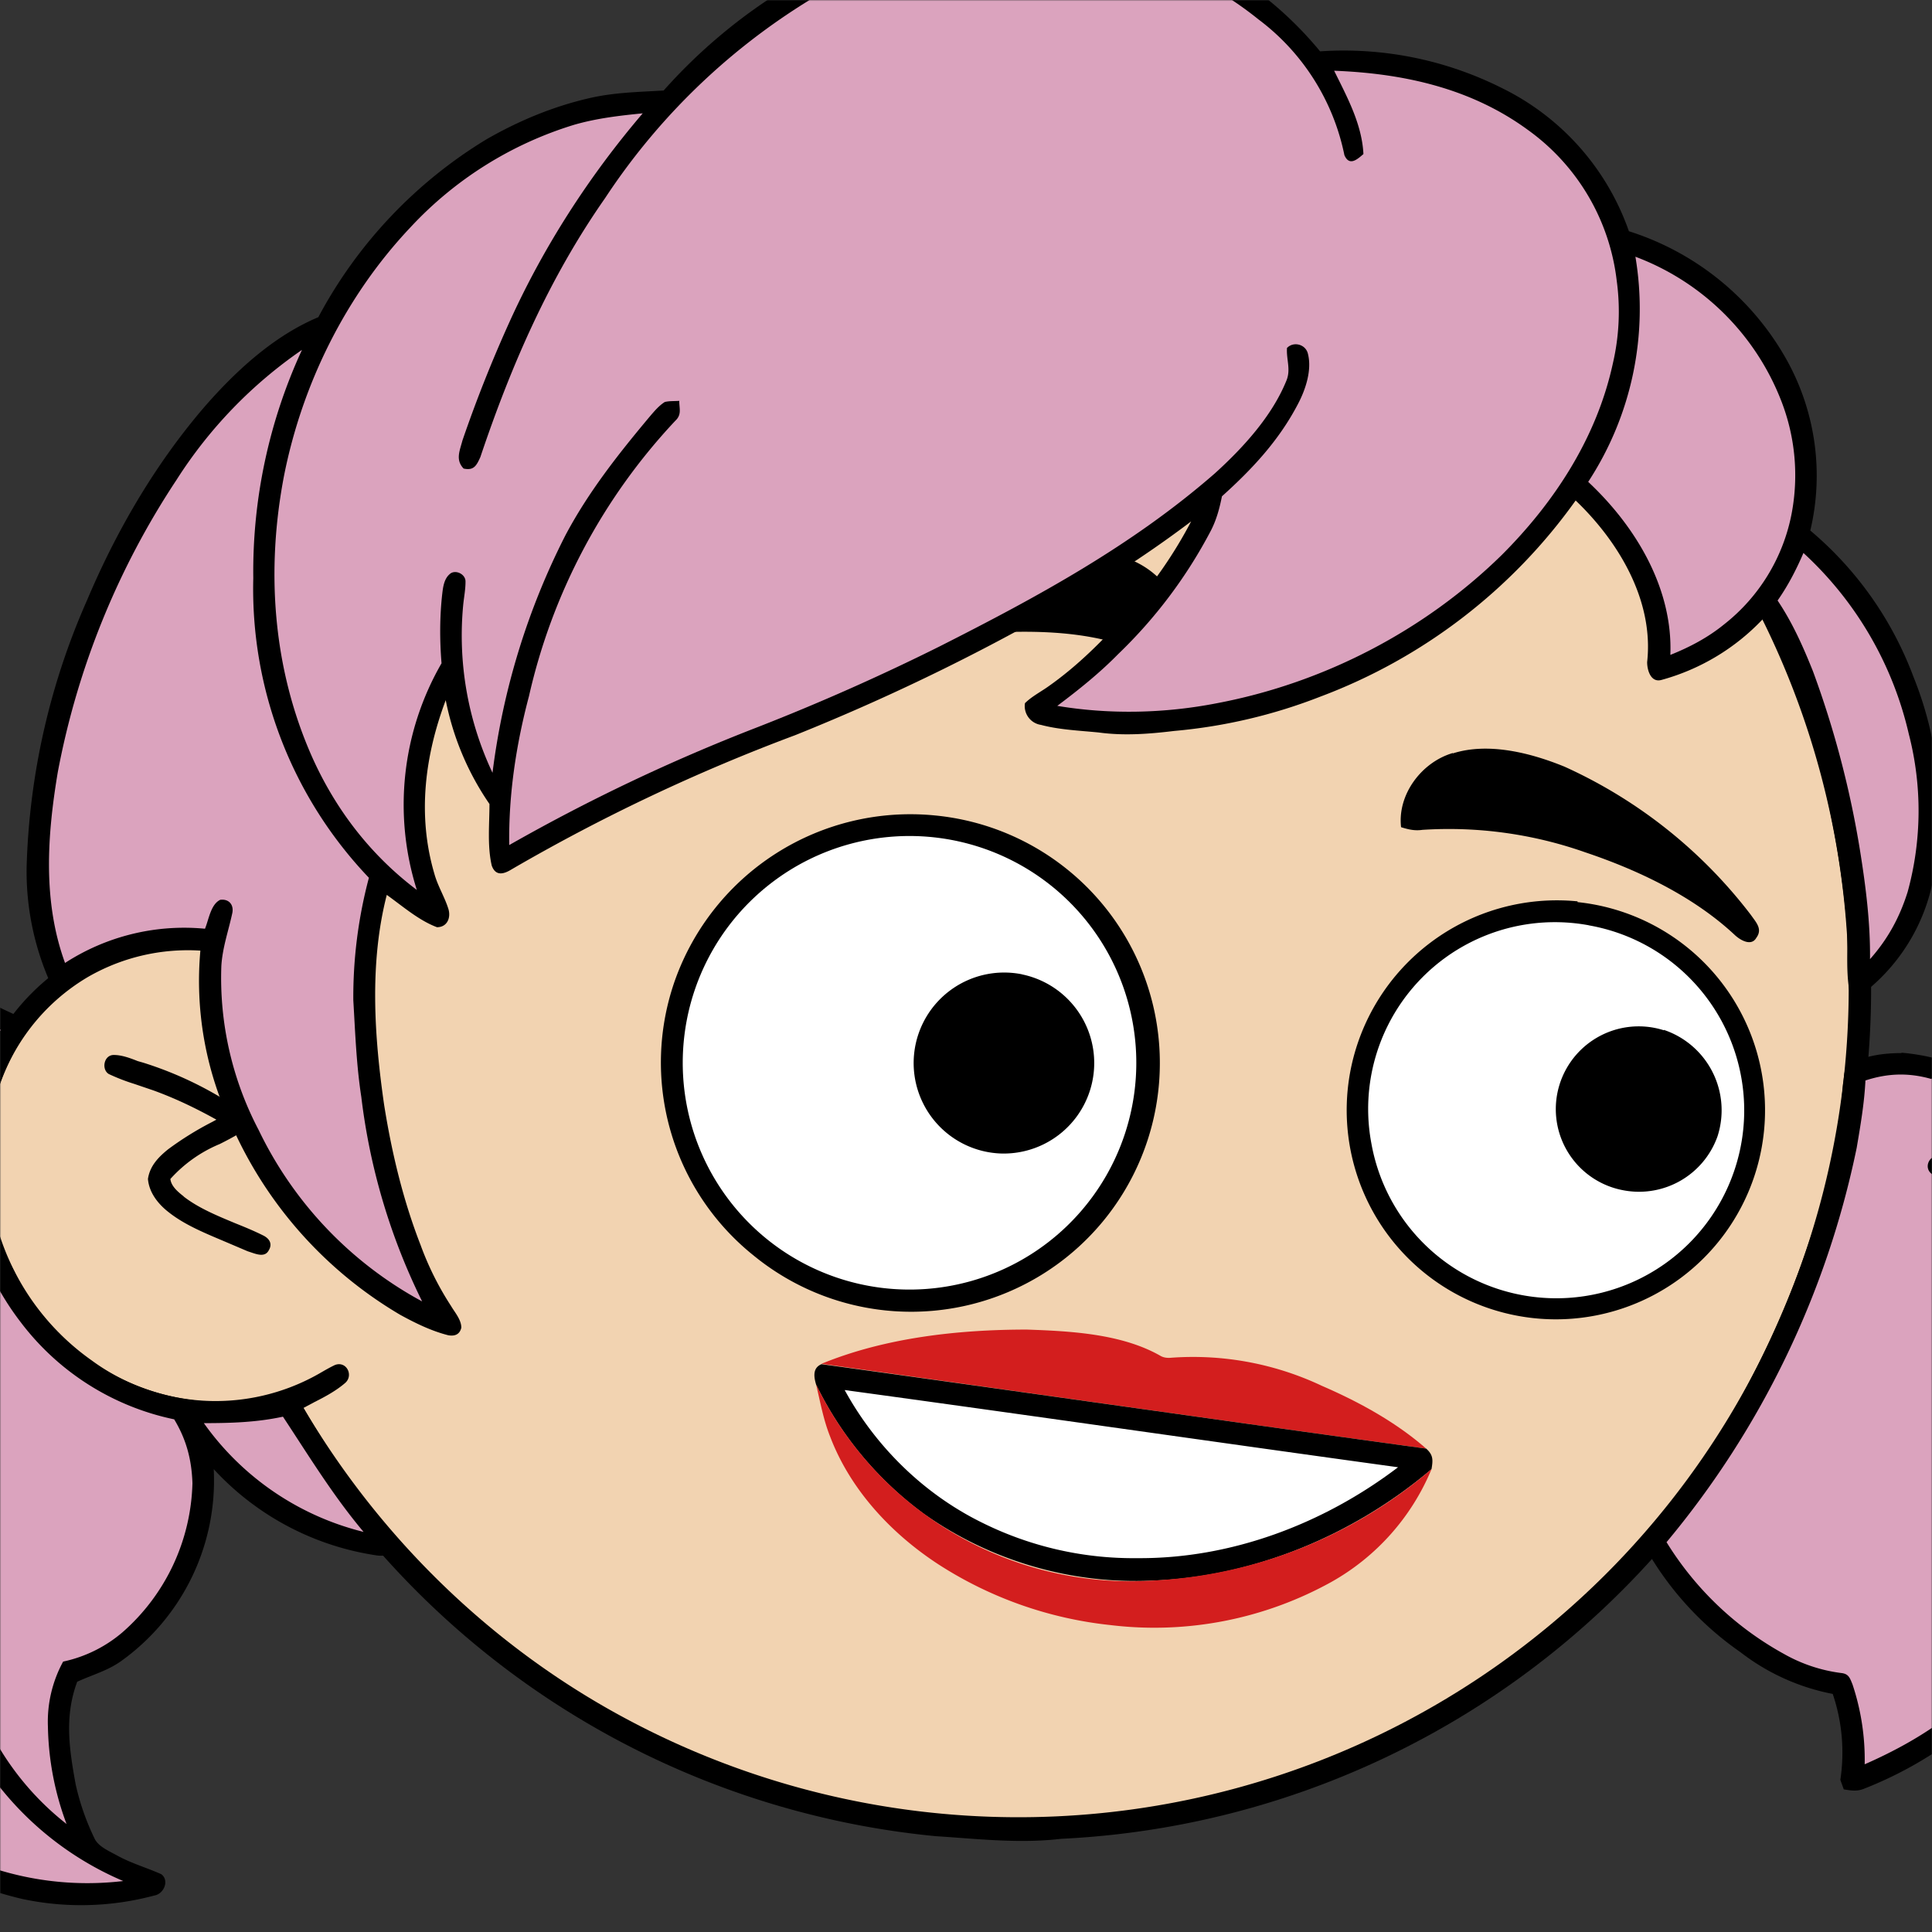
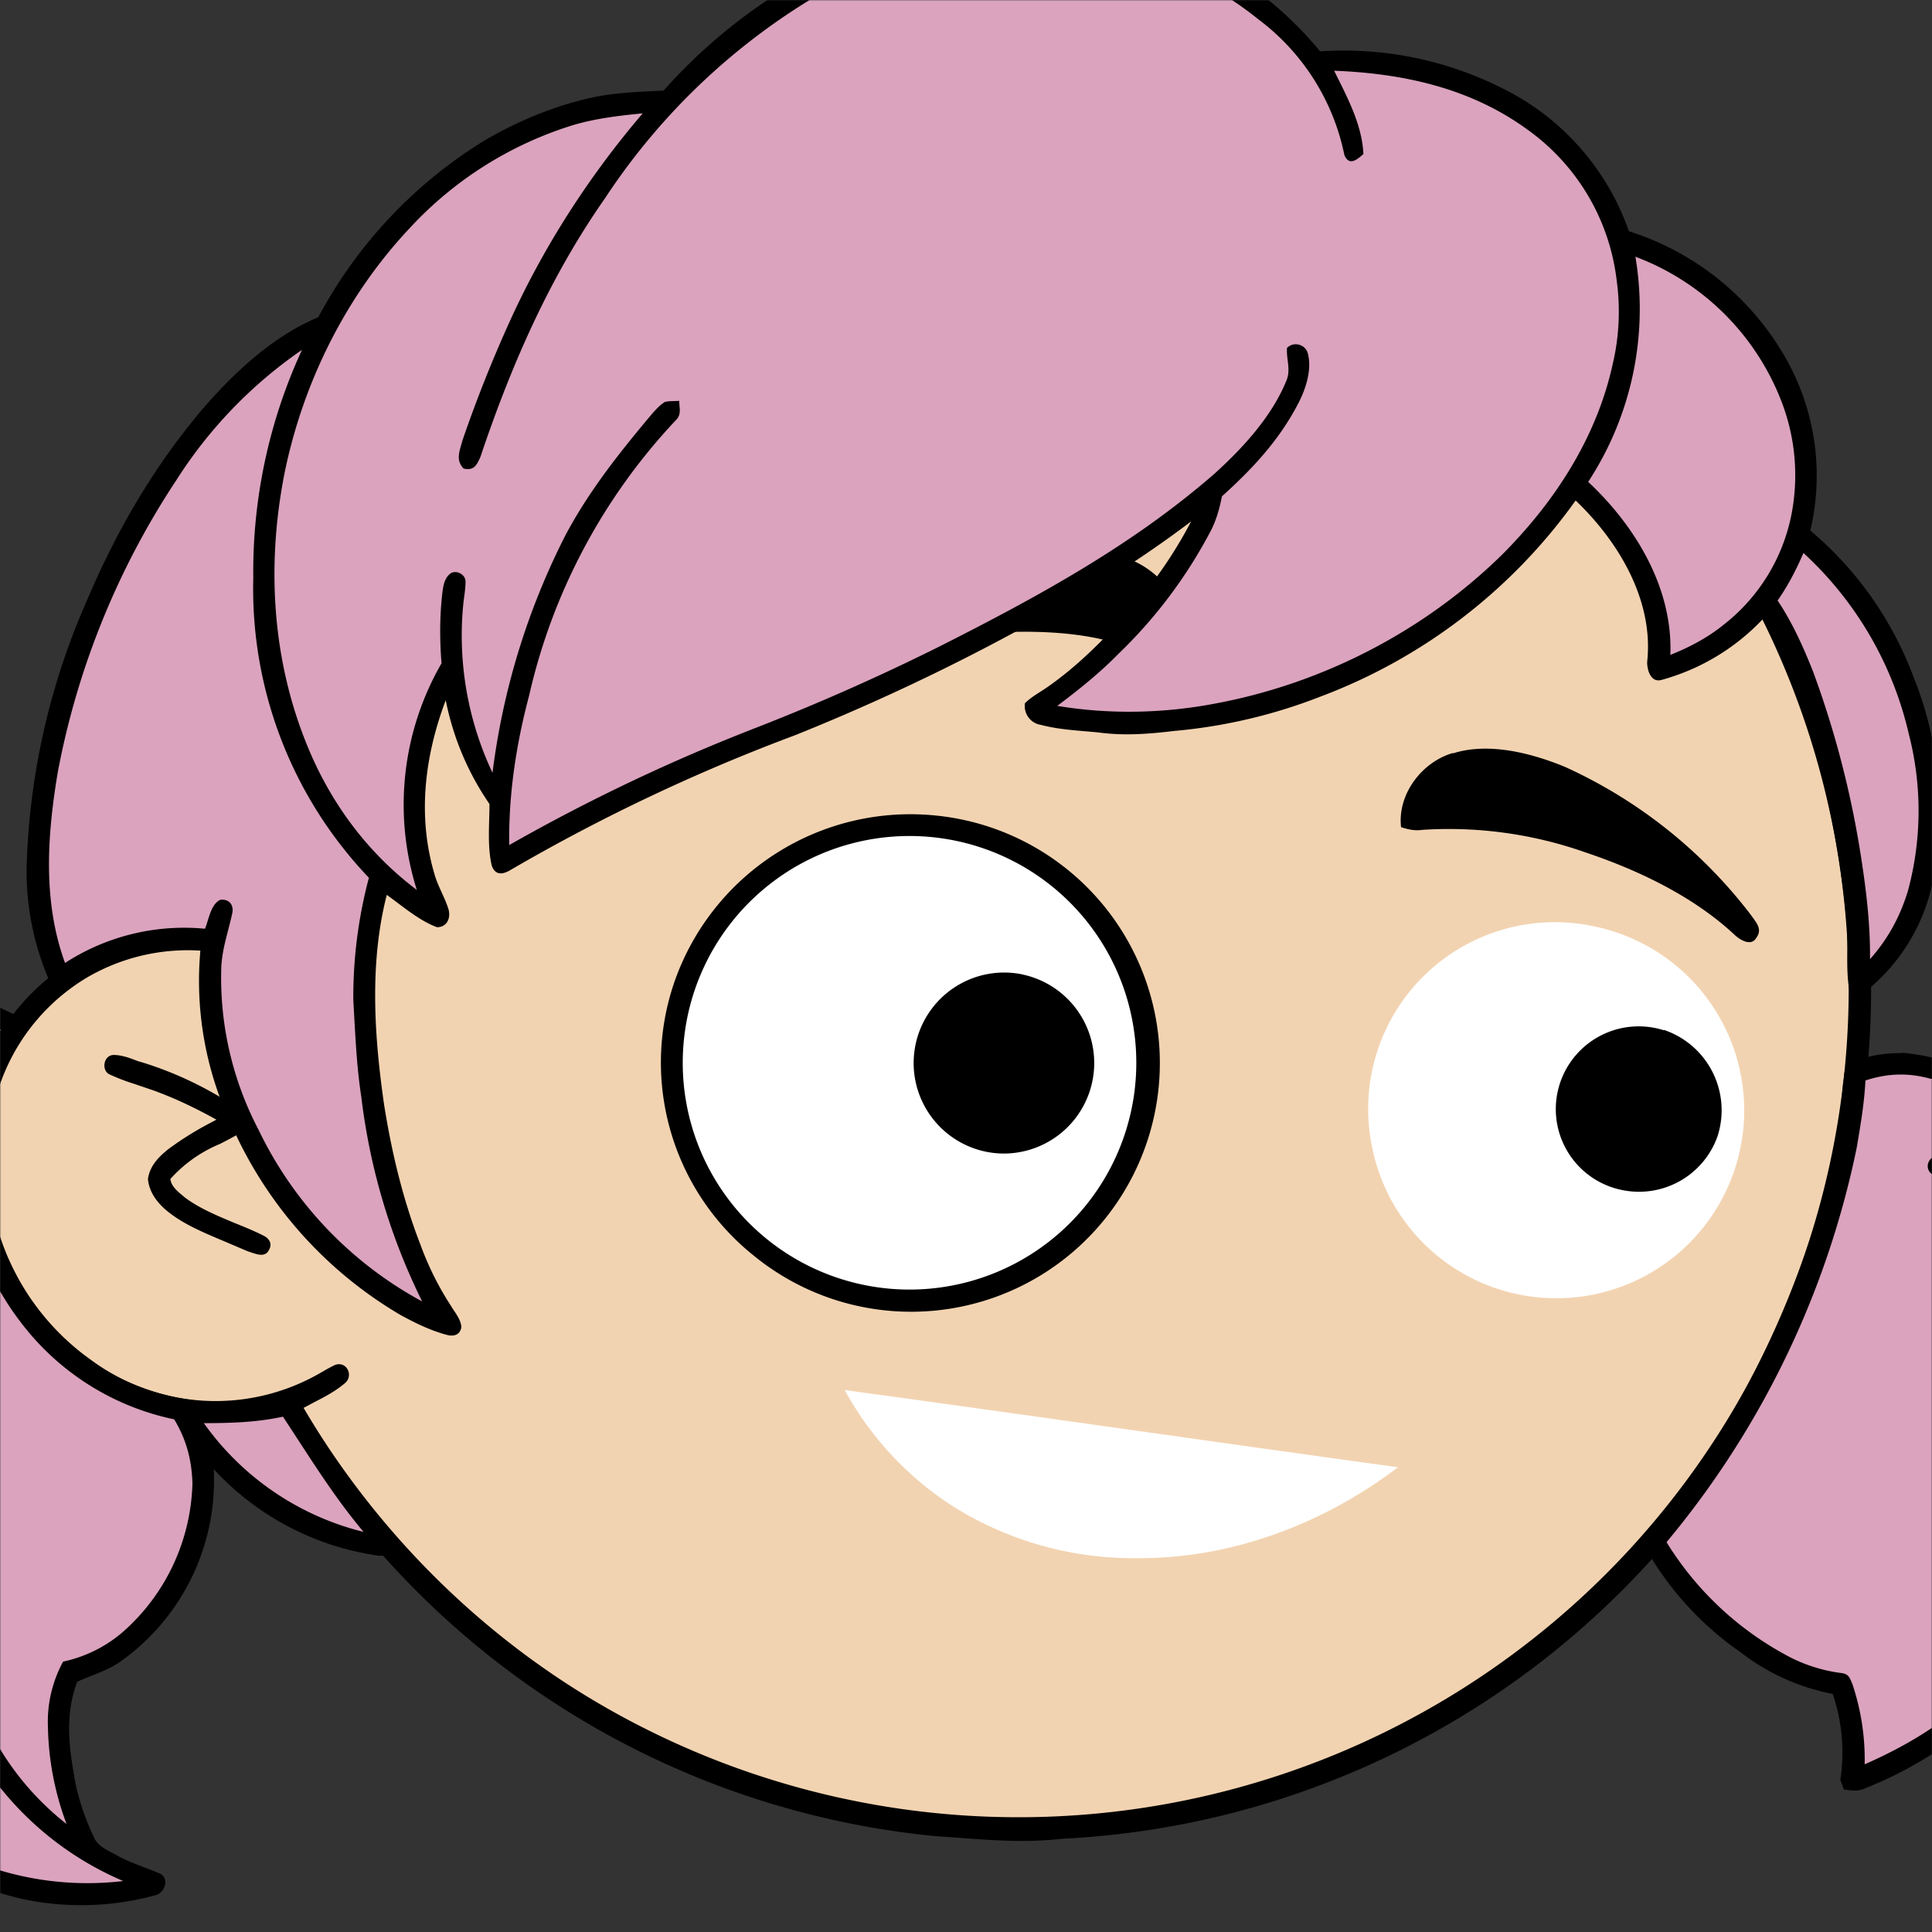
<svg xmlns="http://www.w3.org/2000/svg" viewBox="0 0 762 762" fill="none" shape-rendering="auto">
  <rect x="0" y="0" width="762" height="762" fill="#333333" stroke="none" />
  <mask id="viewboxMask">
    <rect width="762" height="762" rx="0" ry="0" x="0" y="0" fill="#fff" />
  </mask>
  <g mask="url(#viewboxMask)">
    <g transform="scale(-1 1) translate(-762 0)">
      <g transform="translate(-190.5 -190.5) scale(1.5)">
        <path d="M396 164.8a224.8 224.8 0 0 1 104.8 42.4c6.2 4.9 12.5 9.4 18 15a225.4 225.4 0 0 1 71.8 149 58.5 58.5 0 0 1 50.9 42.2 71 71 0 0 1-27.6 76.5c-11 7.7-24.5 12-38 11.7-5 0-10-1.6-15-1.8-1.9 2.2-3.3 4.9-4.8 7.3A223.3 223.3 0 0 1 389 609.8c-11 .7-21.9 2-33 .7a223.7 223.7 0 0 1-178.8-342.3A223.4 223.4 0 0 1 352 163.5c14.6-1.4 29.4-.3 44 1.3Z" fill="#000" />
        <path fill-rule="evenodd" clip-rule="evenodd" d="M498.8 213.2A216 216 0 0 0 363 169c-13-.2-26.2 1.6-39 4a218 218 0 0 0-113.6 365.5 218.5 218.5 0 0 0 260.4 40.2c35-18.8 64.2-47.3 84.4-81.5l-3-1.6c-2.8-1.4-5.7-3-8-5-2.2-2-.3-5.8 2.7-4.7 1.5.7 3 1.6 4.4 2.4a55 55 0 0 0 59.6-3.6 64.5 64.5 0 0 0 25-69.8 53.1 53.1 0 0 0-24-31 52.6 52.6 0 0 0-47-2.8c-1.6.8-3.4 1.5-5 1.3-2.5-.2-2.8-4.2-.6-5.2 8-4 16.5-5.6 25.4-6.4a217 217 0 0 0-72-146.4c-4.4-4-8.7-8.1-13.9-11.3Zm107.6 196.2c2-1.2 1.3-5.1-1.4-5-2 0-4.2.8-6.2 1.6l-1.4.4a95.1 95.1 0 0 0-25.5 12.4c-2.2 2-2.2 4.4.1 6.2a92 92 0 0 0 5.2 2.8 36 36 0 0 1 13 9.2c-.2 1.9-2 3.4-3.4 4.5l-.2.2c-3.9 3-8.8 5-13.6 7-2.5 1-4.9 2-7.1 3.1-1.7.8-2.6 2.2-1.6 3.9 1 2 3.2 1.1 5 .5l.6-.2 5.4-2.3c5.4-2.3 11-4.5 15.4-8 2.7-2.1 5.1-5.1 5.4-8.7-.5-3.4-2.7-5.7-5.3-7.8a83 83 0 0 0-11.6-7.2l-1.1-.6c5.4-3 10.8-5.6 16.6-7.7l5-1.7a52 52 0 0 0 6.7-2.6Z" fill="#f2d3b1" />
        <g transform="translate(-161 -83)">
          <path d="M550.3 424.4a65.7 65.7 0 0 1 68.2 43.3A65 65 0 0 1 598 540a65.4 65.4 0 1 1-47.7-115.6Z" fill="#000" />
          <path d="M549.3 430.3a59.6 59.6 0 1 1 15.1 118.3 59.6 59.6 0 0 1-15.1-118.3Z" fill="#fff" />
-           <path d="M381.2 447A55.3 55.3 0 0 1 441 492a55 55 0 1 1-59.8-44.8Z" fill="#000" />
          <path d="M378.2 453.3a49.1 49.1 0 0 1 57.2 57.4 49.4 49.4 0 1 1-57.1-57.4Z" fill="#fff" />
          <path d="M527.2 466.2a23.8 23.8 0 1 1 5.7 47.1 23.8 23.8 0 0 1-5.6-47.1ZM358.5 480.9a21.8 21.8 0 0 1 28 16.5A21.7 21.7 0 0 1 369 523a21.9 21.9 0 0 1-24.6-14.2 22.3 22.3 0 0 1 14.1-28Z" fill="#000" />
        </g>
        <g transform="translate(-161 -83)">
          <path d="M531 353.9c17 2 34 7.4 48.6 16.5a57 57 0 0 1 18.3 16.9c.9 1.2 1.2 3.5-.2 4.3-1.2 1.2-2.9.5-4.2 0a143 143 0 0 0-54-15c-13.4-.9-28.2-1-41 3.8-3 1-5.6 3-8.5 3.8-1.4.3-2.5-1-3-2.2a18 18 0 0 1 .3-14.8 23 23 0 0 1 13.3-10.7A72.5 72.5 0 0 1 531 354ZM414 408c8.2 2.4 14.6 10.9 13.6 19.5-1.9.6-3.6 1-5.6.7a108 108 0 0 0-42.8 5.9c-14 4.7-28.5 11.6-39.4 21.8-1.4 1.3-4.3 3-5.6.7-1.7-2.3 0-4 1.4-6a128 128 0 0 1 49-39c8.8-3.6 20-6.5 29.4-3.5Z" fill="#000" />
        </g>
        <g transform="translate(-161 -83)">
-           <path d="M526 559.6c18 0 37.2 2.1 54 9-52.2 7.3-107.2 15.2-159 22.3 8-7 17.7-12.3 27.4-16.5A79.3 79.3 0 0 1 488 567c1 .1 1.9 0 2.7-.4 10.2-5.9 23.7-6.6 35.3-7Z" fill="#D31E1E" />
-           <path d="M580 568.7c2.4 1 2 3.4 1.4 5.4a92 92 0 0 1-28.4 34 96.5 96.5 0 0 1-60 17.5c-26.8-1-53-12-73.4-29.3-.4-2.4-.5-3.7 1.4-5.4 51.8-7.1 106.8-15 159-22.2Z" fill="#000" />
-           <path d="M581.4 574.1c-1.1 4.6-1.9 9.2-3.7 13.7-5.3 13.9-16 25.4-28.4 33.5a103.3 103.3 0 0 1-45.3 16 96 96 0 0 1-58-11.3 60.6 60.6 0 0 1-26.4-29.7 122.1 122.1 0 0 0 73.4 29.3 92 92 0 0 0 88.4-51.5Z" fill="#D31E1E" />
          <path d="M573.9 575.5c-8.2 15-21 27.5-36.4 35a89.2 89.2 0 0 1-40.5 9.2c-24.7.2-49-9-68.6-23.9 48-6.6 97.8-13.8 145.5-20.3Z" fill="#fff" />
        </g>
        <g transform="translate(-161 -83)" />
        <g transform="translate(-161 -83)" />
        <g transform="translate(-161 -83)">
          <path d="M549.9 190.3a142.6 142.6 0 0 1 71.6 43.5c6.7.4 13 .5 19.5 2 9.6 2.2 18.7 6 27.2 10.9a121.5 121.5 0 0 1 44.1 46.7c11.9 5 22 14.4 30.3 24 12.8 15 22.9 32.4 30.5 50.4A186 186 0 0 1 789 438a72 72 0 0 1-6.3 30.6c-1.2 2.5-3 2.3-5.1.9a50 50 0 0 0-34.3-9.7 88.5 88.5 0 0 1-8.2 46.1 108.7 108.7 0 0 1-44.3 49.8c-4 2.2-8.3 4.3-12.7 5.4-1.8.3-3-.3-3.4-2 0-2.1 1.7-4 2.7-5.7a78.8 78.8 0 0 0 8-16c4.6-11.8 7.6-24.3 9.6-36.9 2.6-18 3.9-37.3-.7-55.2-4.2 3-8.4 6.7-13.2 8.5-2.7 0-3.7-2.5-3-4.8 1-3.2 2.8-6 3.7-9.3 4.5-15.3 2.5-31-3-45.6a73.1 73.1 0 0 1-11.5 27.3c0 5.3.6 11-.6 16.2-1 2.8-3.1 2.3-5.2 1a488.7 488.7 0 0 0-74.6-35.3 559.7 559.7 0 0 1-77-38 292.8 292.8 0 0 1-27.1-18.2c4.5 8.6 10 16.5 16.5 23.8 6.5 7.3 13.2 14.1 21.2 19.7 2 1.4 4.3 2.6 6 4.3a5 5 0 0 1-4.2 5.7c-4.9 1.3-10.2 1.5-15.2 2-6.6.9-13.2.4-19.8-.4a139 139 0 0 1-38.4-9 145 145 0 0 1-67.2-51.6c-11.3 10.8-20.6 26.3-18.8 42.5 0 2.2-1 5.4-3.7 4.7a57.5 57.5 0 0 1-26.7-16c-4.6 7.5-7.8 15.7-10.6 24a251.6 251.6 0 0 0-11.4 55.2c-.6 6.3.3 12.4-.8 18.7-2.2 0-4.1.2-5.9-1.4a49.7 49.7 0 0 1-16.3-29.1 94.8 94.8 0 0 1 5.4-52.3 92.5 92.5 0 0 1 27.1-38.4A62.6 62.6 0 0 1 326 305a72.6 72.6 0 0 1 41.7-34.2 66.2 66.2 0 0 1 33.5-37.7 92.6 92.6 0 0 1 47.7-9.6 96.3 96.3 0 0 1 44.3-30.3c18-6.7 38.1-7 56.7-2.9ZM828.8 471.1a91.6 91.6 0 0 1 46.6 21.5c2.3 2 5.1 3.9 7 6.4.3 2.9-1.2 4.3-4 3.5-10-3-20.2-3-30.4-1.5-10 1.5-19.7 4-28.7 8.5 10.2 2.3 19.9 7 28.6 12.6 12 7.9 22 18.5 28.5 31.5 1 2.2 2 4.4 4 6 14.8 14.1 23 35 22.2 55.4-.4 17.1-7.2 34-19.8 45.8-1.4 1.2-2.8 2.2-4.7 1.3-1-.6-3.5-1.5-3-3 1-14.9-1-29.6-8.2-42.8A93 93 0 0 1 864 638a100.4 100.4 0 0 1-73.8 71.3 74.2 74.2 0 0 1-34.8-.9c-2.5-.4-4-4-1.8-5.6 3.8-1.7 7.7-2.8 11.4-4.8 2.1-1.2 5.2-2.4 6.2-4.7a65 65 0 0 0 4.9-14.1c1.7-9.3 3-17.9-.4-27-3.9-1.8-8-2.9-11.5-5.4a58.4 58.4 0 0 1-24.4-50.5 72.7 72.7 0 0 1-43 22.7c-1.8.2-4.1 0-4.5-2.2-.4-1.4 0-2.4 1-3.5a257 257 0 0 0 24.4-35.7c.8-1.7 3.8-.9 5.3-.7a60.8 60.8 0 0 0 69.3-32.7 60.8 60.8 0 0 0-1.4-60.1 7.7 7.7 0 0 1-1.6-6l6-2.8c10-5.1 22.6-5.5 33.5-4.2ZM296 486.9c4.5 0 9.4.6 13.4 2.8 2 1 1.6 3.4 2 5.3.9 12.4 3.7 24.4 7.2 36.2 6 19.4 14.4 38 24.9 55.3 5.2 8.3 10.7 16.4 17.4 23.6 2 2.3 3.7 4.6 2 7.7a83 83 0 0 1-24.5 26.6 57.3 57.3 0 0 1-24.3 11 48 48 0 0 0-2 22.6l-.9 2.5c-1.9.3-3.5.6-5.4-.2a103 103 0 0 1-32-20 58.6 58.6 0 0 1-17.7-31.4c-4.7-2-7.2-5.8-10.5-9.5a49.2 49.2 0 0 1-11.1-29.4 64.6 64.6 0 0 1 7.3-30.2c5.2-10.8 11.8-22 20.7-30.3 3.3-3.2 7-5.9 10.7-8.6-7 2-13.7 4.2-19.4 9-1.3.7-3.4 2.9-4.9 1.6-2.7-1.1-1.8-4.5-1.2-6.7a56 56 0 0 1 48.3-38Z" fill="#000" />
          <g fill="#dba3be">
            <path d="M577.5 206.7a172 172 0 0 1 59.4 55.4c14.7 21 24.7 44 32.8 68.1 1 2.2 1.7 3.6 4.4 3 2.2-2.3 1-4.7.3-7.4a353.8 353.8 0 0 0-12.3-31c-9-19.9-21-38.5-35.1-55 6.1.6 12.1 1.3 18 3a97.7 97.7 0 0 1 43.1 27c17 18 28.4 41.1 33.2 65.2 4.8 24.9 3 50.6-7.3 73.9-6.2 13.9-15.4 25.9-27.6 35.1a74.4 74.4 0 0 0-6.5-59.6c.5-6 .5-12.3-.2-18.4-.2-1.7-.5-3.8-1.9-5-1.4-1.4-4.3-.1-4.2 2 0 2 .4 4 .6 6a84.6 84.6 0 0 1-7.7 44.2 189 189 0 0 0-19.2-62.5c-6-11.3-13.8-21.2-22-31-1.2-1.4-2.5-3-4.1-4-1.2-.3-2.5-.2-3.8-.3 0 2-.7 3.6 1 5.2a156 156 0 0 1 38.5 72.4c3.4 12.8 5.4 26 5.2 39.2a487.3 487.3 0 0 0-65.3-31A582.2 582.2 0 0 1 549 380c-25.7-13-50.6-26.5-72.4-45.5-7.4-6.7-15-15-18.8-24.3-1.3-3 0-5.6-.2-8.7-1.7-1.8-4.9-1-5.5 1.5-1.1 4.3.6 9.4 2.6 13.2 5 9.6 12 17.1 20 24.3.6 3 1.4 6.1 2.9 9A126.2 126.2 0 0 0 502 382c4.9 5 10.4 9.4 16 13.6-13.8 2.3-28.2 2-42-.7-28-5.3-54.5-19-74.9-39-14-14-25-31-29.2-50.4a60.1 60.1 0 0 1-1-21.7 56.9 56.9 0 0 1 23.3-39.6c15-11 32.7-14.9 51-15.6-3.4 6.9-7.3 14-7.7 21.9 1.6 1.4 3.7 3.3 5 .3a59.4 59.4 0 0 1 22.6-35.7c13.4-10.8 30-17.9 47-20.8 22.7-3.3 45 2 65.4 12.4Z" />
            <path d="M366 277.4a83 83 0 0 0 12.4 59.3c-12.5 11.7-22.3 28-21.6 45.5-5-2-9.8-4.5-14.1-8a48.7 48.7 0 0 1-17.8-29.2 53.9 53.9 0 0 1 2.7-29.5 66 66 0 0 1 38.4-38ZM716.6 302a119 119 0 0 1 33 34.2 209.3 209.3 0 0 1 31.2 76.8c2.8 16.7 4 34-1.9 50.2a57.6 57.6 0 0 0-36.8-9c-1-2.4-1.5-6.4-4-7.6-2.2-.3-3.6 1.2-3.2 3.4 1 4.7 2.6 9.1 2.9 14a86 86 0 0 1-9.8 43.1 101 101 0 0 1-43 45.1 165.7 165.7 0 0 0 16-53.8c1.3-8.4 1.6-17 2.1-25.4a122 122 0 0 0-4.1-32.2 110 110 0 0 0 30.4-78.8 139 139 0 0 0-12.8-60ZM321.8 355.4c1.9 4.4 4 8.5 6.8 12.5-3.9 5.8-6.7 12.1-9.3 18.6a252.6 252.6 0 0 0-12.4 47.3c-1.5 9.4-2.7 18.9-2.6 28.4-4.7-5.3-7.8-11-9.9-17.7a80.6 80.6 0 0 1-.3-41.5 92.9 92.9 0 0 1 27.7-47.6ZM829.5 476.9a90 90 0 0 1 39.6 18 92.6 92.6 0 0 0-56.2 12c-2 1.3-4.2 3-3.4 5.6.4 2 4 1.8 5.5 2 7.3.5 13.5 3.4 19.9 6.5a82 82 0 0 1 32.9 29.2 53.7 53.7 0 0 0-24.8-7c-2.5.2-3.4 3.8-1 5 3.2 1 6.7 1 10 1.9a58 58 0 0 1 33.8 25.1 69 69 0 0 1 11.1 38.8c-.2 15-5.8 29.9-16.2 40.8-.3-6.8 0-14.1-1.6-20.8a63.2 63.2 0 0 0-10.1-25c-1.3-1.8-3-3-3.3-5a66.7 66.7 0 0 0-5-15.8c-.5-1.2-1.7-2.1-2.6-3-1 .6-2 1.4-2.8 2.1-.7 1.4.4 3.2.8 4.5 4.7 11 6 23.2 4.3 35a94.5 94.5 0 0 1-46.4 67.1 80.2 80.2 0 0 1-50.4 10.7 83 83 0 0 0 37-31c5.1-7.7 7-16.6 7.6-25.7.3-3.4-4.3-4.5-5.3-1.1-1.1 6.2-1.4 12.2-4.1 18a73.4 73.4 0 0 1-20.3 24.8 76.5 76.5 0 0 0 4.9-25.6 33 33 0 0 0-4-17.1 35.3 35.3 0 0 1-15.6-7.7 53.9 53.9 0 0 1-18.4-39.2c.2-6.2 1.6-11.5 4.8-16.8a68 68 0 0 0 40.4-25.6 72 72 0 0 0 14.7-38.6 65 65 0 0 0-9.5-38.2c10.6-5.6 22-5.4 33.7-4ZM288.2 493.7c6-1.7 11.5-1.5 17.3.4.3 6 1.3 11.8 2.3 17.7a236.2 236.2 0 0 0 50 103.7 83.6 83.6 0 0 1-30.9 29.4 41 41 0 0 1-15 5c-2 .2-2.3 1.3-3 3a62.6 62.6 0 0 0-3.2 21c-15.1-6.6-30.2-16.4-38.5-31.1a49.8 49.8 0 0 1-4.5-37 96.5 96.5 0 0 1 20-37.2c1.5-1.8 2.1-5-.7-5.8-2-.5-3.2 1.5-4.4 2.7-12.9 16.2-22.7 34.8-22.4 56-6-6.1-11-13-13.3-21.3-2-7.5-2.5-15.3-.4-23 3.6-12.6 9.8-24.6 17.4-35.2a76.3 76.3 0 0 1 29-23.2c2.4-1.6 1-5-1.8-5-11 0-22 3.3-31.5 8.8a51.6 51.6 0 0 1 33.6-29ZM721.6 582.5c6.9 1.5 13.8 1.7 20.8 1.7a73 73 0 0 1-42 28.6c8-9.5 14.4-20 21.2-30.3Z" />
          </g>
        </g>
        <g transform="translate(-161 -83)" />
      </g>
    </g>
  </g>
</svg>